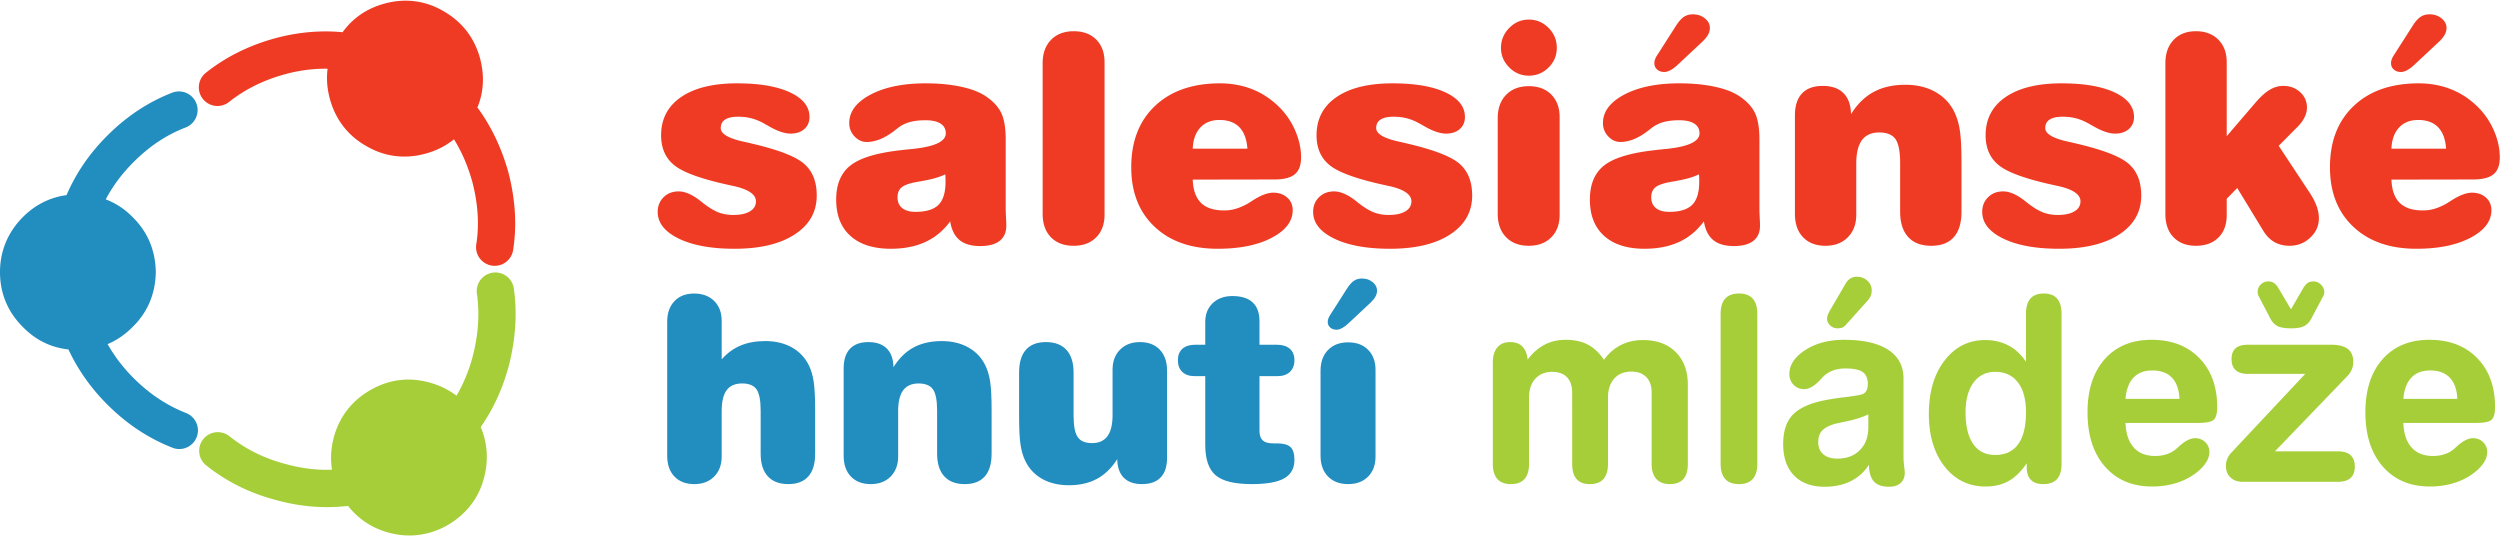
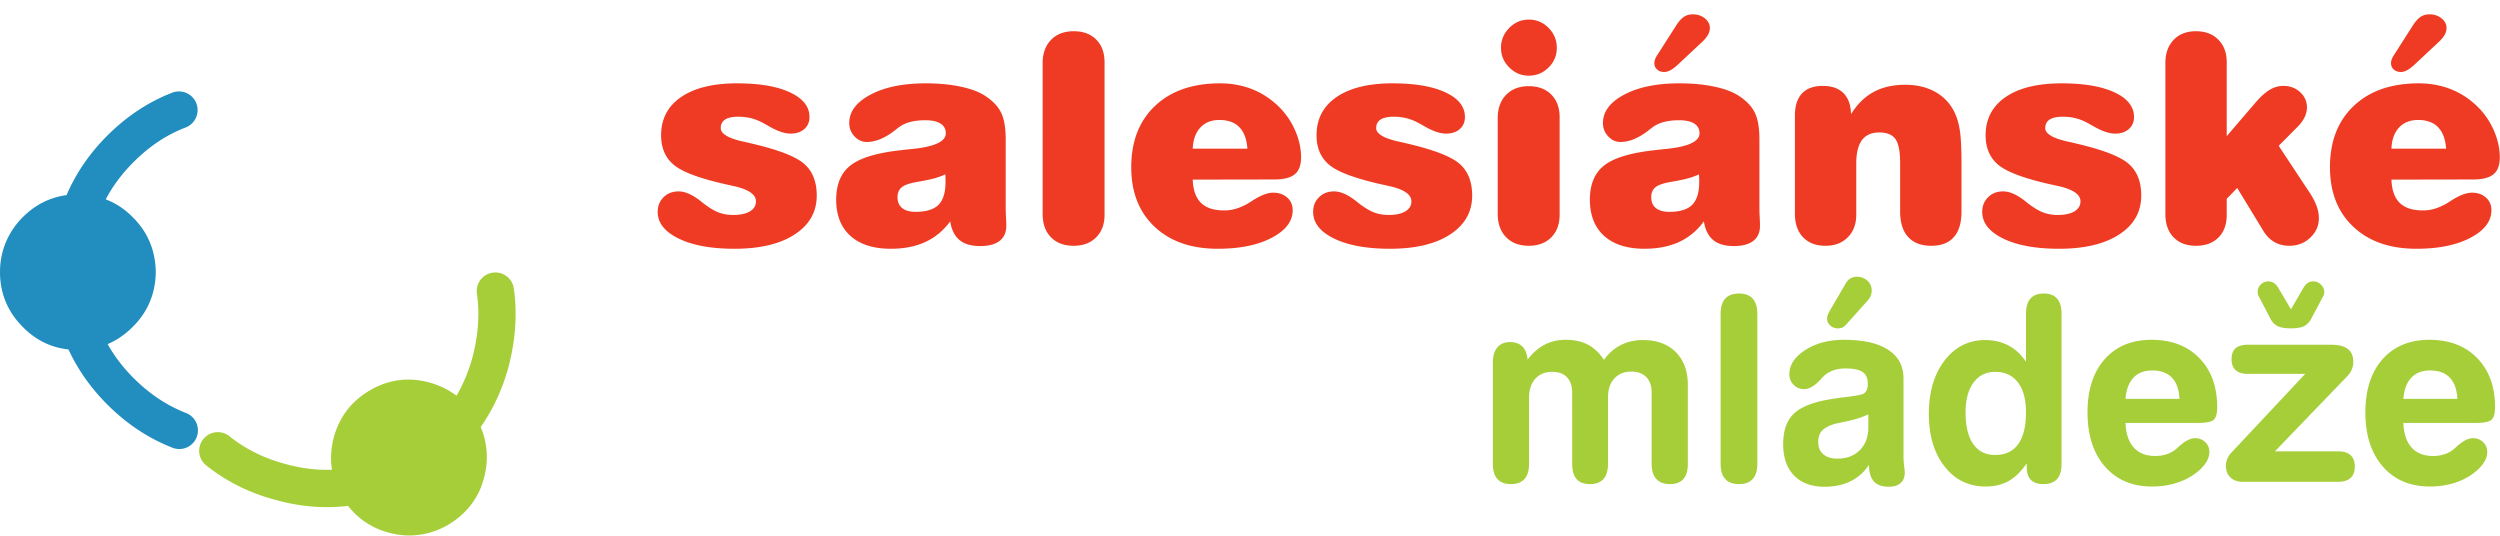
<svg xmlns="http://www.w3.org/2000/svg" viewBox="0 0 3463 742" xml:space="preserve" style="fill-rule:evenodd;clip-rule:evenodd;stroke-linejoin:round;stroke-miterlimit:2">
  <path d="M244.169 82.695c-7.741 0-13.933-1.133-18.574-3.398-4.642-2.266-6.963-5.223-6.963-8.874 0-1.951.654-3.571 1.959-4.862 1.306-1.29 2.966-1.935 4.98-1.935 2.235 0 4.751 1.133 7.553 3.398.189.158.346.284.472.378 2.013 1.574 3.768 2.643 5.262 3.21 1.495.566 3.123.849 4.886.849 2.36 0 4.208-.401 5.546-1.203 1.337-.803 2.006-1.912 2.006-3.328 0-2.297-2.486-3.996-7.458-5.098a23.133 23.133 0 0 1-1.086-.236c-9.22-1.982-15.356-4.154-18.408-6.513-3.052-2.361-4.578-5.728-4.578-10.102 0-5.444 2.218-9.684 6.655-12.721 4.437-3.036 10.636-4.555 18.598-4.555 7.457 0 13.334 1.008 17.629 3.021 4.295 2.014 6.443 4.737 6.443 8.166 0 1.669-.574 3.005-1.723 4.012-1.149 1.008-2.666 1.511-4.555 1.511-1.982 0-4.389-.818-7.222-2.455a99.579 99.579 0 0 0-1.51-.85c-1.447-.818-2.864-1.407-4.248-1.77-1.385-.361-2.864-.542-4.437-.542-1.919 0-3.368.314-4.343.944-.975.63-1.463 1.574-1.463 2.832 0 1.857 2.408 3.336 7.222 4.437 1.164.252 2.061.456 2.69.613 8.999 2.077 14.916 4.335 17.748 6.774 2.833 2.438 4.249 5.971 4.249 10.597 0 5.444-2.439 9.754-7.317 12.933-4.879 3.178-11.548 4.767-20.013 4.767Zm70.047-24.734a22.152 22.152 0 0 1-3.705 1.346c-1.338.362-3.029.716-5.074 1.062-2.738.441-4.603 1.046-5.594 1.817-.991.772-1.487 1.896-1.487 3.375 0 1.574.519 2.778 1.558 3.611 1.039.834 2.518 1.251 4.437 1.251 3.524 0 6.066-.779 7.623-2.337 1.558-1.557 2.337-4.098 2.337-7.623 0-.661-.008-1.172-.024-1.534-.016-.361-.04-.684-.071-.968Zm20.108 11.754c0 .535.031 1.392.094 2.572.063 1.18.095 2.101.095 2.762 0 2.202-.74 3.878-2.219 5.027-1.479 1.148-3.634 1.722-6.466 1.722-2.958 0-5.247-.668-6.868-2.006-1.621-1.337-2.651-3.405-3.092-6.207-2.235 3.053-4.98 5.334-8.237 6.845-3.256 1.51-7.088 2.265-11.493 2.265-5.79 0-10.266-1.424-13.429-4.272-3.163-2.847-4.744-6.867-4.744-12.059 0-5.098 1.589-8.89 4.767-11.376 3.179-2.486 8.733-4.17 16.663-5.051.975-.125 2.296-.267 3.965-.424 7.363-.756 11.045-2.486 11.045-5.193 0-1.416-.583-2.493-1.746-3.233-1.165-.739-2.833-1.109-5.004-1.109-1.763 0-3.321.158-4.673.472-1.353.315-2.549.802-3.587 1.463-.441.283-1.117.787-2.03 1.51-3.241 2.518-6.325 3.777-9.251 3.777-1.542 0-2.896-.621-4.06-1.865-1.164-1.243-1.746-2.714-1.746-4.413 0-3.807 2.36-6.963 7.08-9.464 4.72-2.502 10.84-3.753 18.362-3.753 4.342 0 8.26.378 11.753 1.133 3.493.755 6.246 1.825 8.26 3.21 2.423 1.636 4.122 3.486 5.098 5.546.975 2.061 1.463 5.011 1.463 8.85v23.271Zm12.273-48.713c0-3.24.927-5.821 2.784-7.74 1.857-1.919 4.374-2.88 7.553-2.88 3.146 0 5.64.929 7.481 2.785 1.841 1.857 2.761 4.374 2.761 7.552v50.648c0 3.147-.928 5.657-2.784 7.528-1.858 1.873-4.343 2.809-7.458 2.809-3.21 0-5.735-.944-7.576-2.832-1.841-1.888-2.761-4.484-2.761-7.789V21.002Zm49.892 28.416h18.173c-.221-3.146-1.11-5.523-2.667-7.127-1.558-1.605-3.769-2.408-6.632-2.408-2.675 0-4.791.843-6.349 2.526-1.557 1.683-2.4 4.02-2.525 7.009Zm0 10.29c.125 3.462 1.038 6.035 2.738 7.718 1.699 1.683 4.263 2.525 7.693 2.525 1.29 0 2.526-.165 3.705-.496 1.181-.33 2.479-.873 3.895-1.628.44-.252 1.069-.645 1.888-1.18 2.706-1.731 4.987-2.596 6.844-2.596 1.888 0 3.438.542 4.649 1.628 1.211 1.086 1.818 2.478 1.818 4.177 0 3.682-2.321 6.743-6.963 9.181-4.642 2.438-10.628 3.658-17.96 3.658-8.811 0-15.805-2.438-20.981-7.316-5.176-4.878-7.765-11.47-7.765-19.777 0-8.622 2.644-15.428 7.93-20.415 5.287-4.987 12.478-7.482 21.571-7.482 3.934 0 7.584.685 10.951 2.053 3.367 1.369 6.388 3.423 9.063 6.16 2.14 2.203 3.831 4.768 5.074 7.694 1.243 2.927 1.865 5.838 1.865 8.733 0 2.58-.701 4.445-2.101 5.593-1.4 1.149-3.658 1.723-6.773 1.723l-27.141.047Zm65.562 22.987c-7.74 0-13.931-1.133-18.573-3.398-4.642-2.266-6.962-5.223-6.962-8.874 0-1.951.653-3.571 1.959-4.862 1.305-1.29 2.965-1.935 4.98-1.935 2.234 0 4.751 1.133 7.551 3.398.19.158.347.284.473.378 2.014 1.574 3.768 2.643 5.263 3.21 1.494.566 3.122.849 4.885.849 2.36 0 4.208-.401 5.546-1.203 1.337-.803 2.007-1.912 2.007-3.328 0-2.297-2.486-3.996-7.459-5.098a23.424 23.424 0 0 1-1.086-.236c-9.22-1.982-15.356-4.154-18.408-6.513-3.052-2.361-4.578-5.728-4.578-10.102 0-5.444 2.218-9.684 6.655-12.721 4.437-3.036 10.636-4.555 18.598-4.555 7.458 0 13.335 1.008 17.63 3.021 4.295 2.014 6.443 4.737 6.443 8.166 0 1.669-.574 3.005-1.724 4.012-1.149 1.008-2.667 1.511-4.554 1.511-1.983 0-4.39-.818-7.222-2.455a98.64 98.64 0 0 0-1.511-.85c-1.447-.818-2.864-1.407-4.248-1.77-1.385-.361-2.864-.542-4.436-.542-1.92 0-3.368.314-4.344.944-.975.63-1.463 1.574-1.463 2.832 0 1.857 2.408 3.336 7.223 4.437a95.17 95.17 0 0 1 2.689.613c9 2.077 14.916 4.335 17.748 6.774 2.832 2.438 4.248 5.971 4.248 10.597 0 5.444-2.438 9.754-7.316 12.933-4.877 3.178-11.548 4.767-20.014 4.767Zm36.912-66.79c0-2.549.913-4.751 2.739-6.609 1.824-1.856 3.996-2.784 6.513-2.784 2.549 0 4.737.92 6.561 2.761 1.823 1.841 2.737 4.052 2.737 6.632 0 2.549-.914 4.728-2.737 6.537-1.824 1.81-4.012 2.714-6.561 2.714-2.517 0-4.689-.912-6.513-2.738-1.826-1.824-2.739-3.995-2.739-6.513Zm19.495 23.081v32.381c0 3.147-.928 5.657-2.786 7.528-1.855 1.873-4.341 2.809-7.457 2.809-3.177 0-5.695-.951-7.552-2.856-1.856-1.903-2.786-4.491-2.786-7.765V39.27c0-3.241.93-5.822 2.786-7.741 1.857-1.919 4.375-2.88 7.552-2.88 3.147 0 5.641.937 7.483 2.809 1.84 1.872 2.76 4.382 2.76 7.528Zm32.758-21.146 5.995-9.393c.881-1.353 1.738-2.305 2.573-2.856.833-.55 1.816-.826 2.949-.826 1.574 0 2.911.448 4.013 1.345 1.101.897 1.652 1.959 1.652 3.186 0 .756-.197 1.495-.59 2.219-.394.724-1 1.48-1.817 2.266l-8.026 7.505c-.912.881-1.761 1.542-2.548 1.982-.787.441-1.51.661-2.171.661-.976 0-1.77-.275-2.384-.826-.613-.55-.92-1.251-.92-2.101 0-.471.101-.959.307-1.462.204-.503.525-1.07.967-1.7Zm13.547 40.121a22.099 22.099 0 0 1-3.706 1.346c-1.338.362-3.028.716-5.074 1.062-2.737.441-4.602 1.046-5.594 1.817-.99.772-1.486 1.896-1.486 3.375 0 1.574.519 2.778 1.558 3.611 1.039.834 2.518 1.251 4.437 1.251 3.522 0 6.064-.779 7.624-2.337 1.556-1.557 2.336-4.098 2.336-7.623 0-.661-.008-1.172-.025-1.534a14.55 14.55 0 0 0-.07-.968Zm20.108 11.754c0 .535.032 1.392.094 2.573.063 1.179.095 2.1.095 2.761 0 2.202-.74 3.878-2.219 5.027-1.48 1.148-3.634 1.722-6.466 1.722-2.958 0-5.249-.668-6.868-2.006-1.622-1.337-2.651-3.405-3.091-6.207-2.237 3.053-4.981 5.334-8.237 6.845-3.259 1.51-7.089 2.265-11.495 2.265-5.789 0-10.266-1.424-13.428-4.272-3.164-2.847-4.744-6.867-4.744-12.059 0-5.098 1.588-8.89 4.768-11.376 3.178-2.486 8.732-4.17 16.662-5.051.975-.125 2.297-.267 3.965-.424 7.363-.756 11.045-2.486 11.045-5.193 0-1.416-.583-2.493-1.746-3.233-1.164-.739-2.832-1.109-5.004-1.109-1.764 0-3.32.158-4.673.472-1.353.315-2.549.802-3.587 1.463-.442.283-1.117.787-2.029 1.51-3.243 2.518-6.327 3.777-9.252 3.777-1.542 0-2.897-.621-4.06-1.865-1.164-1.243-1.747-2.714-1.747-4.413 0-3.807 2.361-6.963 7.081-9.464 4.72-2.502 10.839-3.753 18.361-3.753 4.343 0 8.261.378 11.753 1.133 3.493.755 6.247 1.825 8.261 3.21 2.423 1.636 4.122 3.486 5.098 5.546.974 2.061 1.463 5.011 1.463 8.85v23.271Zm32.192 1.652c0 3.115-.938 5.617-2.809 7.505-1.873 1.888-4.35 2.832-7.434 2.832-3.147 0-5.624-.944-7.435-2.832-1.809-1.888-2.714-4.484-2.714-7.789V38.42c0-3.24.787-5.695 2.361-7.363 1.573-1.668 3.87-2.502 6.891-2.502 2.99 0 5.286.802 6.891 2.407 1.605 1.605 2.437 3.934 2.502 6.986 2.077-3.335 4.586-5.798 7.529-7.387 2.942-1.588 6.458-2.384 10.549-2.384 3.808 0 7.128.796 9.96 2.384 2.832 1.589 4.956 3.847 6.372 6.773.85 1.763 1.447 3.824 1.794 6.184.346 2.36.519 5.917.519 10.668v16.143c0 3.745-.85 6.577-2.549 8.496-1.699 1.919-4.2 2.879-7.505 2.879-3.335 0-5.893-.975-7.671-2.926-1.776-1.951-2.666-4.768-2.666-8.449V54.28c0-3.902-.52-6.585-1.558-8.048s-2.832-2.195-5.381-2.195c-2.581 0-4.5.85-5.758 2.549-1.259 1.699-1.888 4.295-1.888 7.788v16.993Zm67.403 11.328c-7.741 0-13.932-1.133-18.573-3.398-4.643-2.266-6.963-5.223-6.963-8.874 0-1.951.653-3.571 1.96-4.862 1.305-1.29 2.965-1.935 4.98-1.935 2.233 0 4.751 1.133 7.551 3.398.189.158.347.284.472.378 2.015 1.574 3.77 2.643 5.263 3.21 1.495.566 3.123.849 4.886.849 2.36 0 4.208-.401 5.546-1.203 1.336-.803 2.006-1.912 2.006-3.328 0-2.297-2.486-3.996-7.458-5.098a23.424 23.424 0 0 1-1.086-.236c-9.219-1.982-15.356-4.154-18.408-6.513-3.053-2.361-4.579-5.728-4.579-10.102 0-5.444 2.219-9.684 6.656-12.721 4.437-3.036 10.636-4.555 18.597-4.555 7.458 0 13.335 1.008 17.63 3.021 4.296 2.014 6.443 4.737 6.443 8.166 0 1.669-.573 3.005-1.723 4.012-1.149 1.008-2.666 1.511-4.554 1.511-1.984 0-4.391-.818-7.223-2.455a99.579 99.579 0 0 0-1.51-.85c-1.448-.818-2.864-1.407-4.248-1.77-1.384-.361-2.864-.542-4.437-.542-1.92 0-3.367.314-4.343.944-.976.63-1.463 1.574-1.463 2.832 0 1.857 2.407 3.336 7.222 4.437 1.164.252 2.059.456 2.69.613 8.999 2.077 14.916 4.335 17.748 6.774 2.832 2.438 4.248 5.971 4.248 10.597 0 5.444-2.438 9.754-7.316 12.933-4.877 3.178-11.549 4.767-20.014 4.767Zm55.745-16.614v5.38c0 3.179-.92 5.681-2.759 7.505-1.843 1.825-4.336 2.738-7.483 2.738-3.115 0-5.587-.936-7.411-2.809-1.825-1.871-2.737-4.444-2.737-7.717V21.002c0-3.24.912-5.821 2.737-7.74 1.824-1.919 4.296-2.88 7.411-2.88 3.115 0 5.602.937 7.458 2.809 1.857 1.872 2.784 4.382 2.784 7.528v24.545l9.677-11.281c1.668-1.919 3.217-3.304 4.651-4.153 1.43-.85 2.933-1.275 4.506-1.275 2.204 0 4.06.692 5.57 2.077 1.51 1.385 2.266 3.084 2.266 5.097 0 1.07-.259 2.148-.78 3.234-.518 1.085-1.281 2.132-2.288 3.139l-6.325 6.372 10.478 15.86c.975 1.51 1.7 2.943 2.172 4.295.472 1.353.708 2.66.708 3.918 0 2.518-.961 4.673-2.88 6.467-1.919 1.793-4.217 2.69-6.891 2.69-1.888 0-3.565-.417-5.027-1.251-1.464-.833-2.714-2.116-3.753-3.847l-8.59-14.113-3.494 3.588Zm54.755-16.663h18.172c-.22-3.146-1.108-5.523-2.667-7.127-1.556-1.605-3.768-2.408-6.631-2.408-2.674 0-4.792.843-6.348 2.526-1.559 1.683-2.402 4.02-2.526 7.009Zm1.133-31.578 5.994-9.393c.881-1.353 1.739-2.305 2.574-2.856.833-.55 1.816-.826 2.949-.826 1.573 0 2.911.448 4.012 1.345 1.102.897 1.652 1.959 1.652 3.186 0 .756-.197 1.495-.589 2.219-.395.724-1 1.48-1.818 2.266l-8.025 7.505c-.912.881-1.762 1.542-2.549 1.982-.786.441-1.509.661-2.171.661-.975 0-1.769-.275-2.383-.826-.614-.55-.92-1.251-.92-2.101 0-.471.101-.959.306-1.462.204-.503.526-1.07.968-1.7Zm-1.133 41.868c.124 3.462 1.038 6.035 2.738 7.718 1.699 1.683 4.263 2.525 7.694 2.525 1.29 0 2.524-.165 3.705-.496 1.18-.33 2.478-.873 3.894-1.628a40.64 40.64 0 0 0 1.888-1.18c2.706-1.731 4.988-2.596 6.844-2.596 1.889 0 3.438.542 4.65 1.628 1.21 1.086 1.817 2.478 1.817 4.177 0 3.682-2.321 6.743-6.963 9.181-4.642 2.438-10.627 3.658-17.959 3.658-8.812 0-15.806-2.438-20.982-7.316s-7.764-11.47-7.764-19.777c0-8.622 2.642-15.428 7.93-20.415 5.286-4.987 12.476-7.482 21.571-7.482 3.933 0 7.582.685 10.95 2.053 3.367 1.369 6.389 3.423 9.063 6.16 2.14 2.203 3.831 4.768 5.075 7.694 1.242 2.927 1.864 5.838 1.864 8.733 0 2.58-.701 4.445-2.102 5.593-1.398 1.149-3.657 1.723-6.772 1.723l-27.141.047Z" style="fill:#ef3b23;fill-rule:nonzero" transform="scale(4.167)" />
-   <path d="M239.904 151.745c0 2.767-.832 4.988-2.494 6.666-1.664 1.678-3.865 2.516-6.604 2.516-2.795 0-4.996-.838-6.604-2.516-1.607-1.678-2.41-3.983-2.41-6.918v-44.569c0-2.851.803-5.122 2.41-6.812 1.608-1.691 3.781-2.537 6.52-2.537 2.795 0 5.024.824 6.688 2.474 1.662 1.649 2.494 3.856 2.494 6.624v12.788c1.817-2.068 3.907-3.599 6.268-4.591 2.362-.993 5.108-1.489 8.24-1.489 3.381 0 6.331.706 8.846 2.117 2.516 1.412 4.403 3.418 5.66 6.017.755 1.566 1.286 3.396 1.594 5.493.307 2.096.461 5.255.461 9.474v14.34c0 3.326-.755 5.843-2.264 7.548-1.509 1.704-3.731 2.557-6.667 2.557-2.963 0-5.234-.866-6.813-2.601-1.58-1.731-2.369-4.233-2.369-7.504v-14.255c0-3.465-.461-5.848-1.383-7.149-.923-1.299-2.516-1.949-4.781-1.949-2.32 0-4.031.74-5.135 2.222-1.105 1.482-1.657 3.801-1.657 6.959v15.095Zm58.657 0c0 2.767-.832 4.988-2.495 6.666-1.663 1.678-3.864 2.516-6.603 2.516-2.796 0-4.997-.838-6.604-2.516-1.607-1.678-2.411-3.983-2.411-6.918V122.48c0-2.879.698-5.06 2.097-6.541 1.397-1.481 3.438-2.222 6.121-2.222 2.655 0 4.696.712 6.122 2.138 1.425 1.425 2.166 3.495 2.222 6.205 1.844-2.962 4.073-5.15 6.687-6.562 2.614-1.411 5.737-2.117 9.371-2.117 3.382 0 6.331.706 8.847 2.117 2.516 1.412 4.402 3.418 5.66 6.017.755 1.566 1.285 3.396 1.593 5.493.308 2.096.461 5.255.461 9.474v14.34c0 3.326-.754 5.843-2.264 7.548-1.509 1.704-3.731 2.557-6.666 2.557-2.963 0-5.235-.866-6.813-2.601-1.58-1.731-2.369-4.233-2.369-7.504v-14.255c0-3.465-.462-5.848-1.384-7.149-.922-1.299-2.515-1.949-4.78-1.949-2.292 0-3.997.754-5.115 2.263-1.118 1.511-1.677 3.816-1.677 6.918v15.095Zm71.277-28.847c0-2.767.831-4.989 2.495-6.666 1.662-1.677 3.863-2.515 6.604-2.515 2.794 0 4.995.845 6.603 2.536 1.607 1.691 2.411 3.99 2.411 6.897v29.056c0 2.851-.706 5.017-2.118 6.498-1.412 1.482-3.487 2.223-6.226 2.223-2.628 0-4.64-.706-6.038-2.117-1.398-1.412-2.124-3.473-2.179-6.184-1.846 2.934-4.082 5.115-6.709 6.541-2.628 1.425-5.744 2.137-9.35 2.137-3.411 0-6.367-.699-8.868-2.096-2.502-1.397-4.381-3.396-5.639-5.996-.755-1.537-1.286-3.367-1.594-5.492-.308-2.123-.46-5.296-.46-9.518v-14.339c0-3.354.754-5.883 2.263-7.589 1.51-1.705 3.732-2.557 6.667-2.557 2.963 0 5.234.866 6.813 2.599 1.579 1.734 2.369 4.249 2.369 7.547v14.255c0 3.466.461 5.864 1.384 7.191.922 1.329 2.515 1.992 4.78 1.992 2.264 0 3.962-.769 5.094-2.307 1.132-1.537 1.698-3.856 1.698-6.959v-15.137Zm48.845 20.377c0 1.426.357 2.467 1.069 3.123.713.659 1.852.987 3.418.987h1.3c2.152 0 3.661.412 4.528 1.236.866.824 1.299 2.243 1.299 4.256 0 2.796-1.125 4.836-3.375 6.121-2.25 1.285-5.848 1.929-10.796 1.929-5.703 0-9.706-.979-12.012-2.935-2.306-1.955-3.459-5.325-3.459-10.104v-22.851h-3.522c-1.761 0-3.132-.468-4.11-1.405-.977-.936-1.467-2.243-1.467-3.92 0-1.621.504-2.879 1.509-3.773 1.007-.895 2.418-1.342 4.235-1.342h3.355v-7.589c0-2.571.824-4.647 2.473-6.226 1.649-1.579 3.829-2.368 6.541-2.368 2.991 0 5.241.706 6.75 2.116 1.51 1.411 2.264 3.488 2.264 6.226v7.841h5.787c1.844 0 3.277.447 4.297 1.342 1.02.894 1.53 2.152 1.53 3.773 0 1.677-.503 2.984-1.509 3.92-1.006.937-2.39 1.405-4.151 1.405h-5.954v18.238Zm23.816-39.076 5.324-8.344c.783-1.201 1.545-2.047 2.285-2.536.74-.488 1.615-.734 2.621-.734 1.397 0 2.584.398 3.564 1.195.977.797 1.467 1.74 1.467 2.83 0 .671-.175 1.328-.523 1.971-.351.644-.889 1.314-1.615 2.012l-7.127 6.667c-.812.782-1.567 1.369-2.266 1.761-.698.391-1.341.587-1.928.587-.866 0-1.572-.245-2.117-.734-.545-.489-.818-1.111-.818-1.866 0-.419.091-.852.273-1.3.182-.446.468-.95.86-1.509Zm14.757 18.783v28.763c0 2.796-.824 5.026-2.473 6.688-1.65 1.663-3.857 2.494-6.624 2.494-2.824 0-5.06-.846-6.709-2.537-1.649-1.69-2.473-3.99-2.473-6.897v-28.259c0-2.879.824-5.171 2.473-6.876s3.885-2.558 6.709-2.558c2.795 0 5.009.832 6.645 2.495 1.636 1.663 2.452 3.893 2.452 6.687Z" style="fill:#228dbf;fill-rule:nonzero" transform="scale(4.167)" />
  <path d="M533.188 119.628c1.565-2.18 3.437-3.822 5.619-4.926 2.181-1.104 4.625-1.657 7.336-1.657 4.613 0 8.254 1.335 10.924 4.005 2.668 2.669 4.004 6.31 4.004 10.922v26.205c0 2.263-.497 3.956-1.488 5.073-.993 1.117-2.496 1.677-4.507 1.677-1.958 0-3.454-.573-4.488-1.719-1.034-1.145-1.55-2.822-1.55-5.031v-23.732c0-2.18-.594-3.878-1.784-5.093-1.187-1.216-2.843-1.825-4.966-1.825-2.377 0-4.264.769-5.663 2.307-1.396 1.537-2.095 3.648-2.095 6.331v22.012c0 2.236-.502 3.92-1.508 5.053-1.008 1.131-2.504 1.697-4.488 1.697-1.985 0-3.467-.56-4.444-1.677-.978-1.117-1.467-2.81-1.467-5.073V130.53c0-2.209-.574-3.913-1.718-5.116-1.15-1.201-2.781-1.803-4.907-1.803-2.374 0-4.255.77-5.639 2.306-1.384 1.538-2.075 3.649-2.075 6.331v21.929c0 2.236-.504 3.92-1.509 5.053-1.007 1.131-2.517 1.697-4.528 1.697-1.986 0-3.482-.566-4.488-1.697-1.005-1.133-1.509-2.817-1.509-5.053v-33.585c0-2.207.497-3.905 1.489-5.094.992-1.187 2.411-1.781 4.256-1.781 1.732 0 3.088.489 4.066 1.467.979.979 1.566 2.432 1.762 4.36 1.619-2.18 3.478-3.822 5.576-4.926 2.096-1.104 4.457-1.657 7.086-1.657 2.879 0 5.338.539 7.379 1.615 2.04 1.076 3.815 2.761 5.324 5.052Zm38.783-15.261c0-2.264.51-3.962 1.53-5.094 1.021-1.132 2.551-1.698 4.592-1.698 2.012 0 3.529.566 4.548 1.698 1.022 1.132 1.531 2.83 1.531 5.094v49.81c0 2.236-.509 3.92-1.531 5.053-1.019 1.131-2.536 1.697-4.548 1.697-2.041 0-3.571-.566-4.592-1.697-1.02-1.133-1.53-2.817-1.53-5.053v-49.81Zm48.762-4.318-6.96 7.755c-.504.56-.957.923-1.362 1.091-.405.168-.915.252-1.531.252-.977 0-1.81-.322-2.496-.965-.684-.643-1.026-1.397-1.026-2.264 0-.336.063-.692.189-1.069.126-.378.341-.86.65-1.447l5.409-9.265c.419-.699.936-1.23 1.552-1.594a3.969 3.969 0 0 1 2.053-.544c1.426 0 2.614.44 3.565 1.32.949.881 1.426 1.978 1.426 3.291a4.53 4.53 0 0 1-.378 1.804 5.596 5.596 0 0 1-1.091 1.635Zm.336 37.692c-2.013.95-4.312 1.698-6.897 2.243-2.586.545-3.922.832-4.005.86-2.124.615-3.612 1.383-4.464 2.305-.854.923-1.28 2.196-1.28 3.816 0 1.733.56 3.082 1.677 4.047 1.118.963 2.684 1.446 4.695 1.446 3.104 0 5.592-.943 7.464-2.831 1.873-1.886 2.81-4.408 2.81-7.566v-4.32Zm11.698-11.907v25.911c0 .922.068 1.985.208 3.186.141 1.203.211 1.943.211 2.222 0 1.454-.462 2.593-1.385 3.417-.922.825-2.207 1.238-3.855 1.238-2.266 0-3.937-.587-5.011-1.761-1.077-1.175-1.629-3.019-1.656-5.535-1.538 2.377-3.551 4.186-6.038 5.429-2.489 1.245-5.382 1.867-8.679 1.867-4.36 0-7.751-1.245-10.168-3.732-2.418-2.487-3.627-5.968-3.627-10.44 0-4.194 1.021-7.401 3.062-9.622 2.04-2.223 5.505-3.85 10.396-4.885 1.874-.391 4.257-.762 7.15-1.111 2.894-.35 4.772-.663 5.638-.944a2.454 2.454 0 0 0 1.426-1.215c.308-.586.463-1.328.463-2.223 0-1.844-.574-3.165-1.72-3.962-1.146-.797-3.061-1.194-5.744-1.194-1.398 0-2.676.195-3.836.586a9.36 9.36 0 0 0-3.082 1.72c-.309.279-.769.754-1.384 1.424-1.929 2.098-3.731 3.145-5.409 3.145-1.397 0-2.564-.481-3.501-1.446-.936-.964-1.404-2.145-1.404-3.543 0-3.046 1.754-5.709 5.262-7.987 3.508-2.278 7.819-3.418 12.934-3.418 6.373 0 11.258 1.105 14.654 3.313 3.396 2.208 5.095 5.395 5.095 9.56Zm30.481-2.223c-3.046 0-5.451 1.195-7.211 3.585-1.761 2.39-2.641 5.681-2.641 9.874 0 4.584.845 8.092 2.536 10.524 1.691 2.432 4.13 3.647 7.316 3.647 3.355 0 5.897-1.194 7.631-3.585 1.733-2.388 2.599-5.918 2.599-10.586 0-4.304-.895-7.624-2.683-9.958-1.789-2.333-4.305-3.501-7.547-3.501Zm10.23-19.244c0-2.264.489-3.962 1.469-5.094.977-1.132 2.459-1.698 4.444-1.698 1.984 0 3.465.566 4.443 1.698.979 1.132 1.467 2.83 1.467 5.094v49.81c0 2.264-.503 3.956-1.509 5.073-1.005 1.117-2.53 1.677-4.57 1.677-1.816 0-3.186-.468-4.108-1.405-.923-.936-1.384-2.326-1.384-4.171v-1.343c-1.816 2.684-3.816 4.64-5.996 5.87-2.18 1.229-4.738 1.846-7.672 1.846-5.618 0-10.168-2.223-13.647-6.667-3.481-4.445-5.221-10.272-5.221-17.483 0-7.267 1.74-13.173 5.221-17.715 3.479-4.542 7.972-6.814 13.479-6.814 2.906 0 5.506.609 7.798 1.825 2.292 1.215 4.222 3.012 5.786 5.387v-15.89Zm51.026 28.217c-.14-3.074-.971-5.416-2.494-7.023-1.523-1.607-3.696-2.411-6.519-2.411-2.684 0-4.781.804-6.29 2.411-1.509 1.607-2.39 3.949-2.642 7.023h17.945Zm-17.945 8.008c.141 3.579 1.056 6.305 2.746 8.176 1.692 1.874 4.061 2.81 7.108 2.81 1.397 0 2.683-.196 3.857-.589a9.336 9.336 0 0 0 3.103-1.717c.222-.197.517-.462.879-.797 2.069-1.872 3.873-2.811 5.41-2.811 1.37 0 2.507.441 3.418 1.322.908.881 1.363 1.978 1.363 3.292 0 .951-.246 1.893-.735 2.829-.491.938-1.237 1.894-2.243 2.873-1.957 1.844-4.312 3.264-7.066 4.255-2.752.992-5.751 1.489-8.992 1.489-6.598 0-11.824-2.216-15.681-6.646-3.858-4.43-5.788-10.432-5.788-18.008 0-7.463 1.902-13.346 5.703-17.652 3.801-4.303 9-6.457 15.598-6.457 6.624 0 11.914 2.028 15.869 6.081 3.955 4.053 5.933 9.489 5.933 16.309 0 2.012-.365 3.389-1.09 4.129-.727.742-2.544 1.112-5.451 1.112h-23.941Zm55.009-37.777 3.941-6.792c.532-.922 1.055-1.565 1.573-1.928s1.167-.545 1.95-.545c.95 0 1.789.356 2.515 1.069.727.713 1.09 1.558 1.09 2.536 0 .168-.028.371-.084.609a2.427 2.427 0 0 1-.251.65l-4.024 7.587c-.616 1.147-1.42 1.958-2.411 2.433-.992.475-2.426.713-4.299.713-1.928 0-3.389-.238-4.382-.713-.992-.475-1.796-1.286-2.41-2.433l-3.942-7.546a2.373 2.373 0 0 1-.251-.671 3.646 3.646 0 0 1-.083-.796c0-.923.342-1.726 1.027-2.411.685-.684 1.515-1.027 2.494-1.027.755 0 1.405.188 1.95.566.545.377 1.071 1.013 1.572 1.907l4.025 6.792Zm-14.339 21.467c-1.789 0-3.138-.412-4.046-1.237-.907-.823-1.362-2.047-1.362-3.669 0-1.62.447-2.822 1.341-3.605.895-.782 2.251-1.174 4.067-1.174h27.673c2.487 0 4.339.468 5.555 1.405 1.216.936 1.824 2.383 1.824 4.339 0 .923-.182 1.789-.545 2.599-.362.811-.896 1.566-1.593 2.265l-23.899 24.821h20.88c1.872 0 3.283.426 4.235 1.279.95.852 1.426 2.118 1.426 3.795 0 1.676-.476 2.941-1.426 3.793-.952.853-2.363 1.279-4.235 1.279h-31.53c-1.733 0-3.11-.483-4.13-1.446-1.021-.964-1.529-2.257-1.529-3.877 0-.784.152-1.552.46-2.308a6.537 6.537 0 0 1 1.342-2.055l24.57-26.204h-19.078Zm69.643 8.302c-.141-3.074-.971-5.416-2.496-7.023-1.523-1.607-3.697-2.411-6.519-2.411-2.684 0-4.78.804-6.289 2.411-1.51 1.607-2.39 3.949-2.642 7.023h17.946Zm-17.946 8.008c.139 3.579 1.054 6.305 2.746 8.176 1.691 1.874 4.06 2.81 7.107 2.81 1.397 0 2.683-.196 3.857-.589a9.316 9.316 0 0 0 3.103-1.717c.224-.197.517-.462.881-.797 2.068-1.872 3.87-2.811 5.408-2.811 1.369 0 2.51.441 3.417 1.322.908.881 1.363 1.978 1.363 3.292 0 .951-.245 1.893-.733 2.829-.49.938-1.238 1.894-2.244 2.873-1.956 1.844-4.312 3.264-7.064 4.255-2.755.992-5.751 1.489-8.995 1.489-6.596 0-11.822-2.216-15.681-6.646-3.855-4.43-5.785-10.432-5.785-18.008 0-7.463 1.901-13.346 5.702-17.652 3.801-4.303 9.001-6.457 15.597-6.457 6.625 0 11.914 2.028 15.87 6.081 3.955 4.053 5.933 9.489 5.933 16.309 0 2.012-.364 3.389-1.09 4.129-.729.742-2.544 1.112-5.451 1.112h-23.941ZM170.791 95.78a6.198 6.198 0 0 0-12.266 1.779c.969 6.679.511 13.544-1.385 20.927-1.26 4.712-3.063 9.081-5.382 13.057-2.631-2.005-5.676-3.482-9.116-4.413-6.861-1.858-13.463-.985-19.619 2.594-6.156 3.578-10.213 8.848-12.073 15.72-.954 3.654-1.147 7.234-.582 10.707-5.071.178-10.218-.457-15.391-1.897-7.035-1.831-13.327-4.94-18.703-9.238a6.195 6.195 0 1 0-7.74 9.677c6.744 5.396 14.591 9.282 23.22 11.527 7.983 2.223 16.022 2.879 23.959 1.95l.215.287c.059.078.12.156.183.232 3.42 4.131 7.833 6.95 13.112 8.376 2.302.623 4.605.935 6.883.935 4.463 0 8.83-1.193 12.9-3.561 6.14-3.655 10.263-9.101 11.898-15.646 1.531-5.708 1.148-11.522-1.109-16.83 4.191-6.004 7.322-12.815 9.333-20.334 2.294-8.936 2.853-17.633 1.663-25.849Z" style="fill:#a5ce39;fill-rule:nonzero" transform="scale(4.167)" />
  <path d="M61.872 137.305c-6.483-2.555-12.201-6.362-17.478-11.641-3.434-3.434-6.321-7.208-8.623-11.271 3.001-1.265 5.755-3.143 8.232-5.621 5.022-4.882 7.642-11.011 7.786-18.216a10.5 10.5 0 0 0 0-.251c-.147-7.177-2.745-13.284-7.722-18.153-2.582-2.642-5.591-4.616-8.916-5.876 2.339-4.452 5.396-8.546 9.243-12.391 5.302-5.302 10.968-9.069 17.322-11.512a6.196 6.196 0 1 0-4.449-11.567c-7.894 3.036-15.174 7.853-21.637 14.316-5.879 5.877-10.414 12.507-13.518 19.751l-.223.022a6.886 6.886 0 0 0-.379.049c-5.297.859-9.971 3.284-13.896 7.208C2.633 77.134 0 83.455 0 90.432c0 7.076 2.561 13.225 7.543 18.206 4.226 4.366 9.34 6.897 15.204 7.524 3.137 6.711 7.461 12.843 12.883 18.266 6.504 6.504 13.601 11.217 21.7 14.407a6.19 6.19 0 0 0 8.036-3.493 6.196 6.196 0 0 0-3.494-8.037Z" style="fill:#228dbf;fill-rule:nonzero" transform="scale(4.167)" />
-   <path d="M168.987 57.252c-2.242-8.052-5.696-15.278-10.289-21.536.089-.214.174-.425.258-.634 1.867-4.886 2.083-10.137.631-15.653-1.846-6.816-5.904-12.087-12.004-15.633-6.008-3.575-12.81-4.482-19.658-2.629-5.896 1.582-10.618 4.791-14.037 9.539-7.337-.686-14.782-.03-22.197 1.954-8.813 2.381-16.636 6.26-23.255 11.53a6.195 6.195 0 0 0-.989 8.707 6.196 6.196 0 0 0 8.708.989c5.286-4.209 11.601-7.324 18.754-9.258 4.677-1.251 9.361-1.857 13.99-1.786-.42 3.256-.171 6.598.751 10.005 1.858 6.859 6.035 12.278 12.079 15.678 5.99 3.539 12.765 4.431 19.542 2.597 3.607-.941 6.854-2.572 9.643-4.82 2.629 4.241 4.648 8.938 6.106 14.174 1.898 7.29 2.335 14.279 1.301 20.772a6.197 6.197 0 0 0 12.239 1.951c1.306-8.193.786-16.889-1.573-25.947Z" style="fill:#ef3b23;fill-rule:nonzero" transform="scale(4.167)" />
</svg>